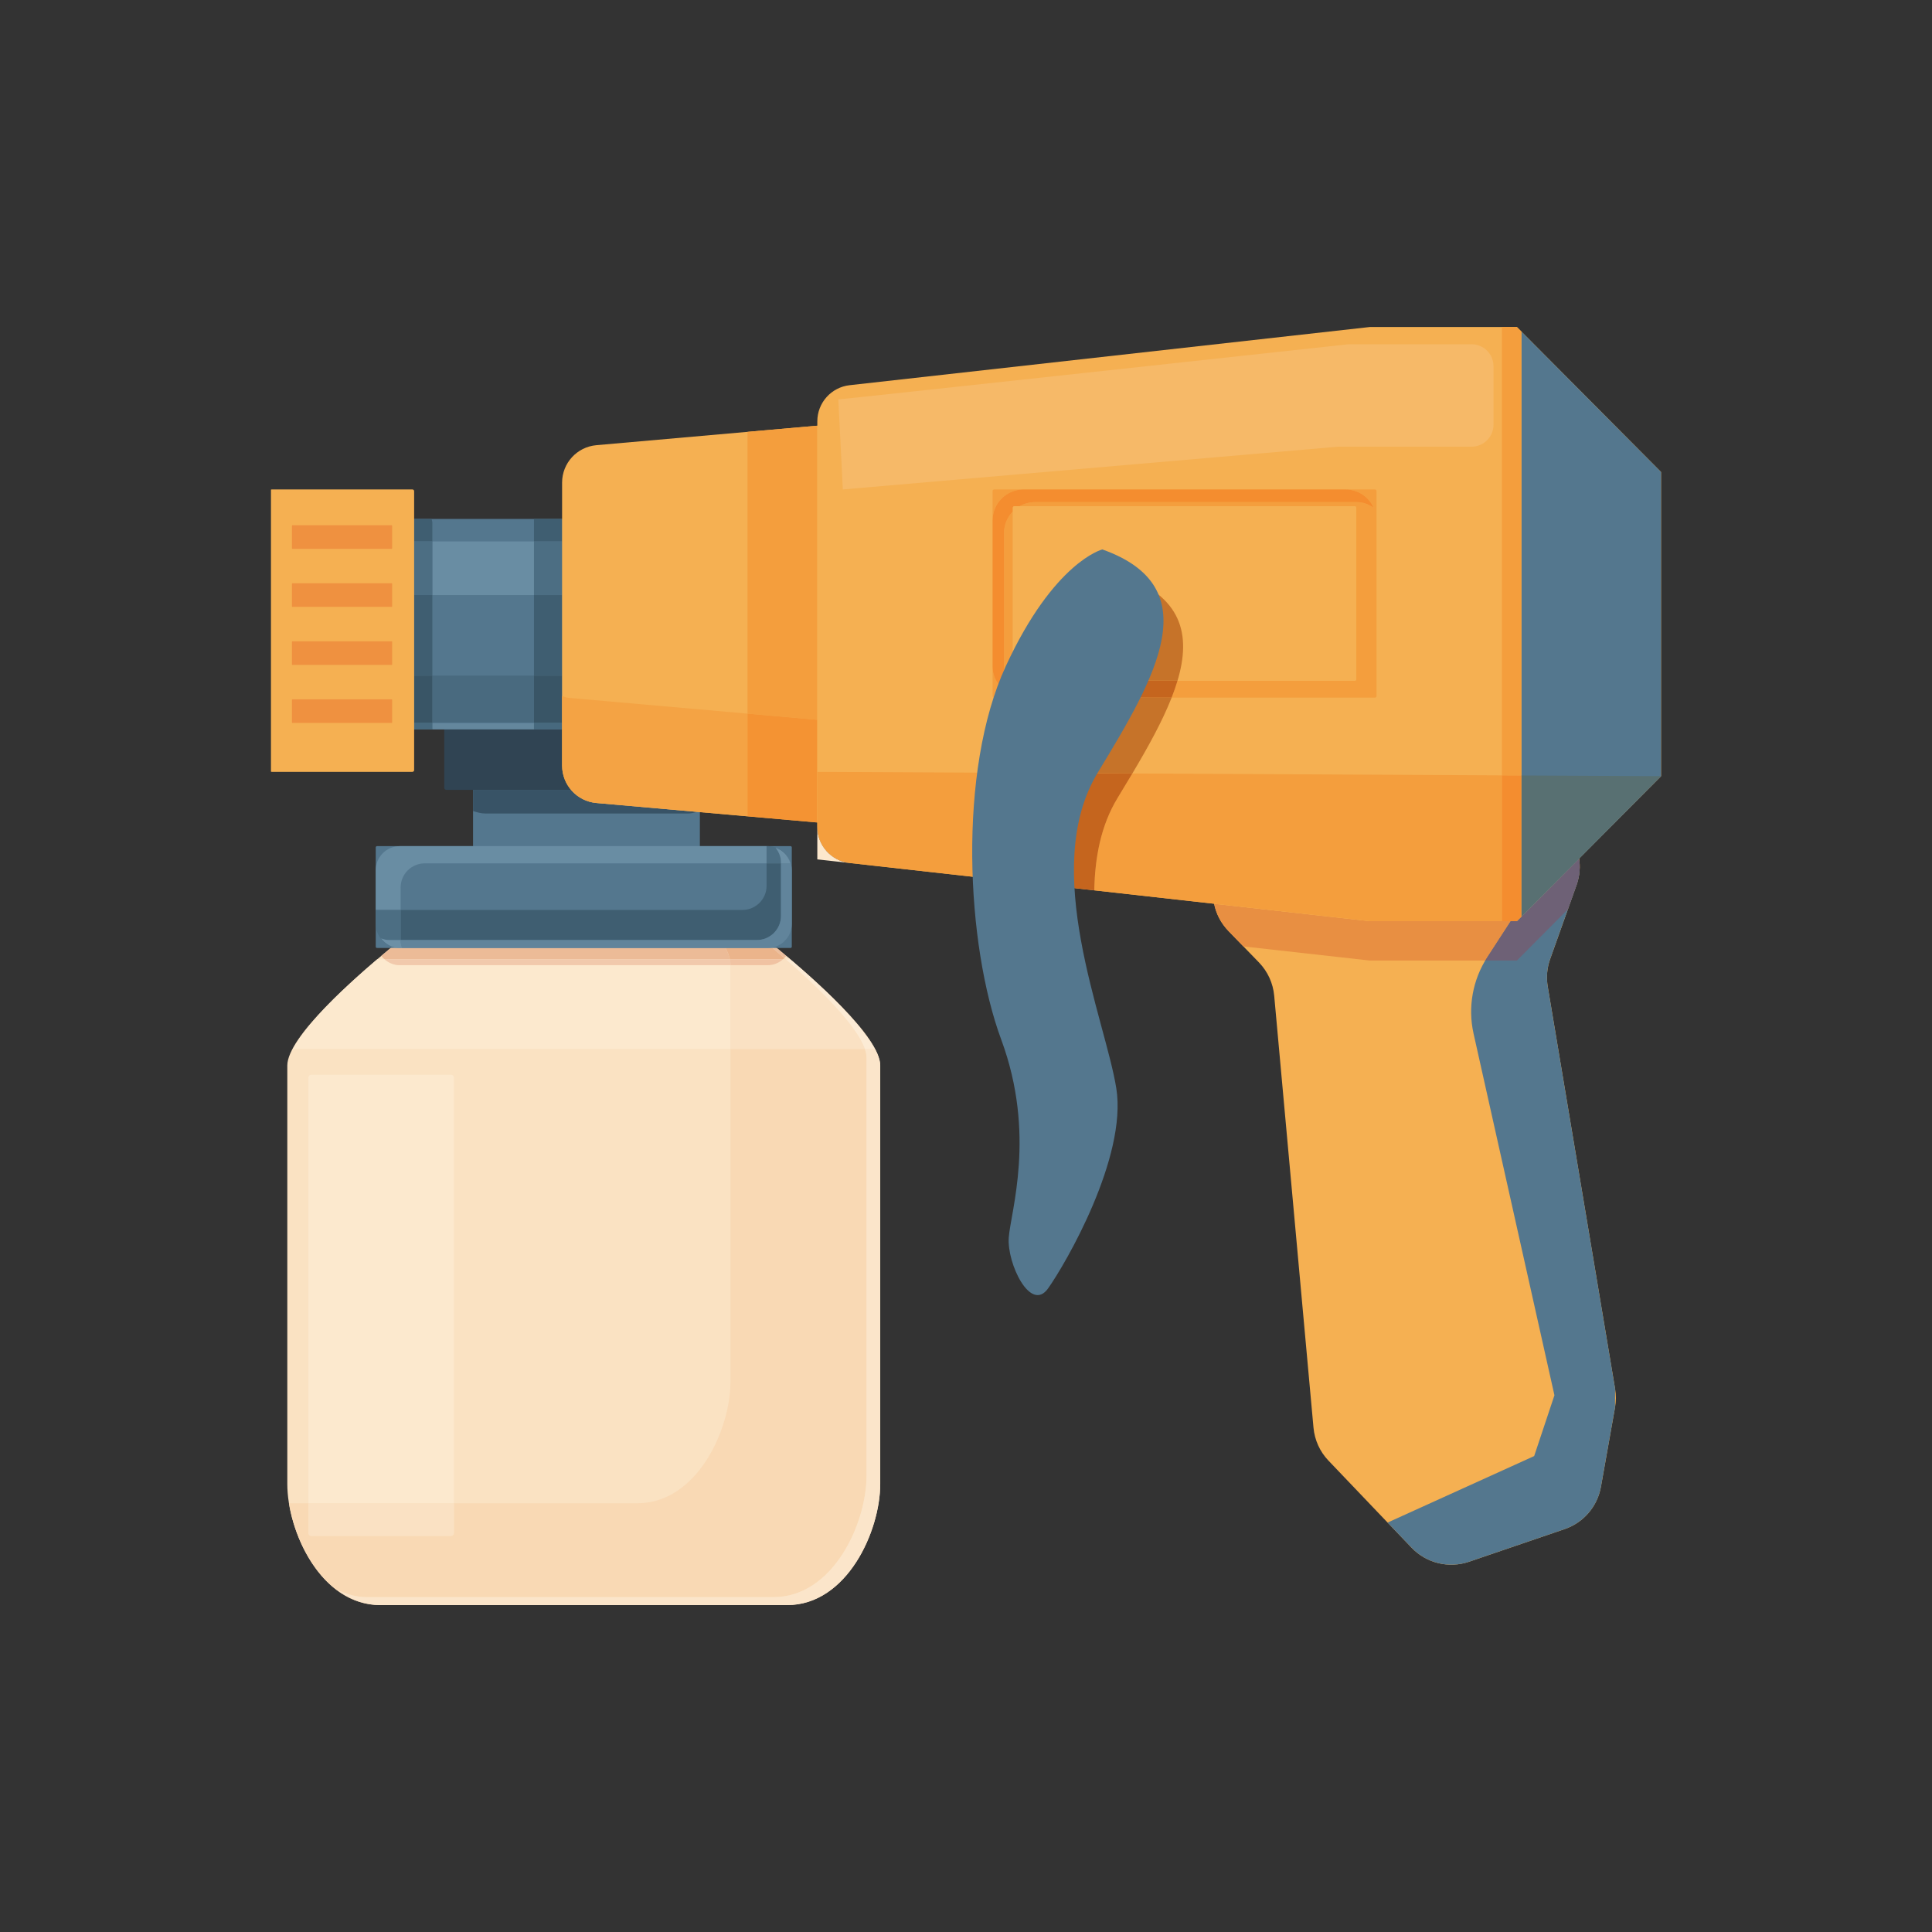
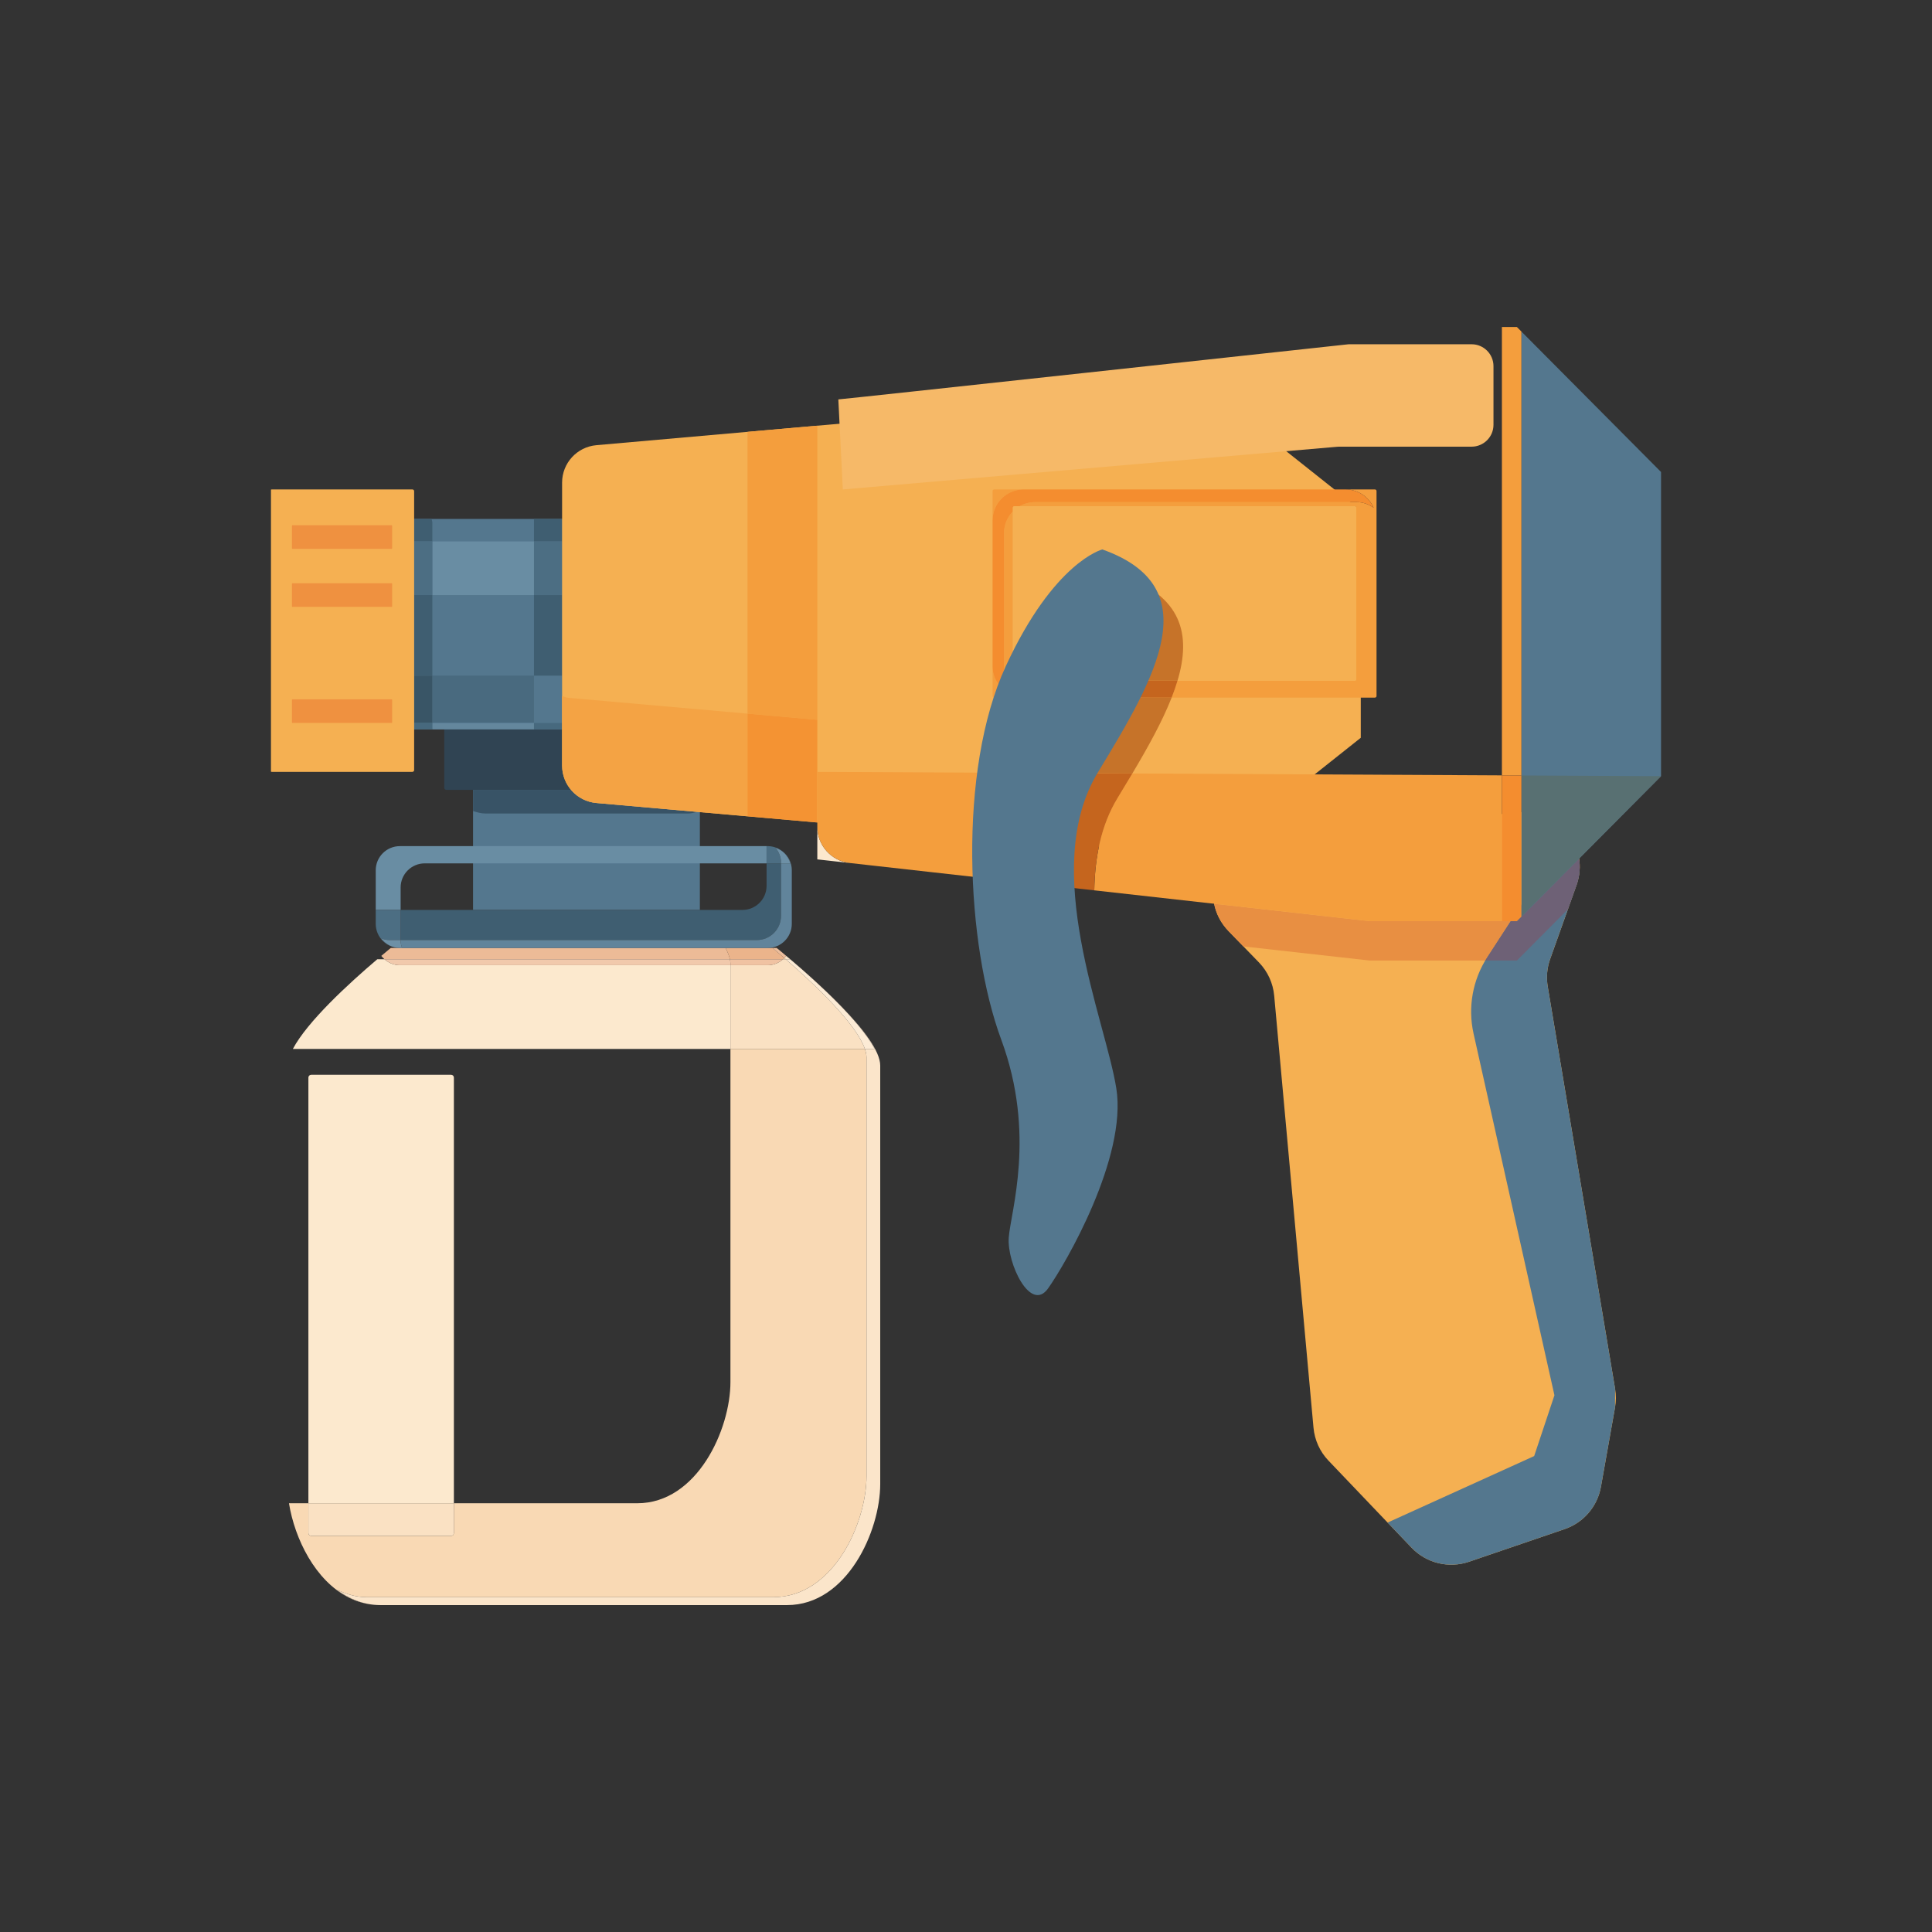
<svg xmlns="http://www.w3.org/2000/svg" width="500" zoomAndPan="magnify" viewBox="0 0 375 375" height="500" preserveAspectRatio="xMidYMid meet" version="1.0">
  <rect x="0" y="0" width="375" height="375" fill="#333333" stroke="none" />
  <defs>
    <clipPath id="7aebb2dccc">
-       <path d="M 158 63.387 L 322.406 63.387 L 322.406 179 L 158 179 Z M 158 63.387 " clip-rule="nonzero" />
-     </clipPath>
+       </clipPath>
    <clipPath id="6412f17377">
      <path d="M 295 64 L 322.406 64 L 322.406 178 L 295 178 Z M 295 64 " clip-rule="nonzero" />
    </clipPath>
    <clipPath id="03e64780dd">
      <path d="M 295 150 L 322.406 150 L 322.406 178 L 295 178 Z M 295 150 " clip-rule="nonzero" />
    </clipPath>
    <clipPath id="07c5fdd080">
      <path d="M 294 63.387 L 296 63.387 L 296 65 L 294 65 Z M 294 63.387 " clip-rule="nonzero" />
    </clipPath>
    <clipPath id="248ad4e126">
      <path d="M 291 63.387 L 296 63.387 L 296 151 L 291 151 Z M 291 63.387 " clip-rule="nonzero" />
    </clipPath>
    <clipPath id="ea4f01bbe3">
      <path d="M 52.594 95 L 81 95 L 81 150 L 52.594 150 Z M 52.594 95 " clip-rule="nonzero" />
    </clipPath>
    <clipPath id="4afd3ba3b7">
      <path d="M 55.406 181.004 L 171 181.004 L 171 311.547 L 55.406 311.547 Z M 55.406 181.004 " clip-rule="nonzero" />
    </clipPath>
    <clipPath id="2800be8c5d">
      <path d="M 67.406 310 L 74 310 L 74 311.547 L 67.406 311.547 Z M 67.406 310 " clip-rule="nonzero" />
    </clipPath>
    <clipPath id="ac26e6d231">
      <path d="M 56.008 185.801 L 168.207 185.801 L 168.207 311.547 L 56.008 311.547 Z M 56.008 185.801 " clip-rule="nonzero" />
    </clipPath>
    <clipPath id="fde3f8c07b">
      <path d="M 65.008 184.004 L 171 184.004 L 171 311.547 L 65.008 311.547 Z M 65.008 184.004 " clip-rule="nonzero" />
    </clipPath>
  </defs>
  <path fill="#54778e" d="M 135.844 176.617 L 91.82 176.617 L 91.82 135.738 L 135.844 135.738 Z M 135.844 176.617 " fill-opacity="1" fill-rule="nonzero" />
  <path fill="#385366" d="M 94.203 157.902 L 133.465 157.902 C 134.113 157.902 134.723 157.762 135.316 157.586 L 115.754 155.859 C 113.777 155.684 112.039 154.73 110.84 153.316 L 91.82 153.316 L 91.82 157.422 C 92.586 157.668 93.359 157.902 94.203 157.902 " fill-opacity="1" fill-rule="nonzero" />
  <path fill="#304453" d="M 86.645 153.316 L 141.02 153.316 C 141.254 153.316 141.441 153.129 141.441 152.898 L 141.441 136.16 C 141.441 135.926 141.254 135.738 141.02 135.738 L 86.645 135.738 C 86.418 135.738 86.227 135.926 86.227 136.16 L 86.227 152.898 C 86.227 153.129 86.418 153.316 86.645 153.316 " fill-opacity="1" fill-rule="nonzero" />
  <path fill="#54778e" d="M 168.965 141.551 L 57.652 141.551 L 57.652 100.723 L 168.965 100.723 Z M 168.965 141.551 " fill-opacity="1" fill-rule="nonzero" />
  <path fill="#496a7f" d="M 103.645 140.324 L 83.918 140.324 L 83.918 131.141 L 103.645 131.141 Z M 103.645 140.324 " fill-opacity="1" fill-rule="nonzero" />
  <path fill="#64879d" d="M 103.645 141.551 L 83.918 141.551 L 83.918 140.328 L 103.645 140.328 Z M 103.645 141.551 " fill-opacity="1" fill-rule="nonzero" />
  <path fill="#698da3" d="M 103.645 115.504 L 83.918 115.504 L 83.918 105.094 L 103.645 105.094 Z M 103.645 115.504 " fill-opacity="1" fill-rule="nonzero" />
  <path fill="#3f5e71" d="M 109.102 131.141 L 103.645 131.141 L 103.645 115.504 L 109.102 115.504 Z M 109.102 131.141 " fill-opacity="1" fill-rule="nonzero" />
-   <path fill="#395566" d="M 103.645 140.324 L 109.102 140.324 L 109.102 131.141 L 103.645 131.141 L 103.645 140.324 " fill-opacity="1" fill-rule="nonzero" />
  <path fill="#47697e" d="M 109.102 141.551 L 103.645 141.551 L 103.645 140.328 L 109.102 140.328 Z M 109.102 141.551 " fill-opacity="1" fill-rule="nonzero" />
  <path fill="#cfcfca" d="M 109.102 100.723 L 103.645 100.723 L 103.645 100.719 L 109.102 100.719 Z M 109.102 100.723 " fill-opacity="1" fill-rule="nonzero" />
  <path fill="#3f5e71" d="M 109.102 105.094 L 103.645 105.094 L 103.645 100.723 L 109.102 100.723 Z M 109.102 105.094 " fill-opacity="1" fill-rule="nonzero" />
  <path fill="#4c6e83" d="M 109.102 115.504 L 103.645 115.504 L 103.645 105.094 L 109.102 105.094 Z M 109.102 115.504 " fill-opacity="1" fill-rule="nonzero" />
  <path fill="#f5b052" d="M 305.996 171.82 L 300.883 186.156 C 300.273 187.863 300.113 189.699 300.414 191.488 L 313.492 269.57 C 313.695 270.77 313.688 271.992 313.477 273.188 L 310.742 288.586 C 310.062 292.402 307.367 295.551 303.695 296.801 L 285.137 303.137 C 281.207 304.477 276.852 303.414 273.988 300.41 L 257.848 283.5 C 256.188 281.762 255.168 279.512 254.949 277.117 L 247.32 193.258 C 247.098 190.836 246.055 188.562 244.363 186.812 L 238.484 180.754 C 232.293 174.371 236.195 163.66 245.047 162.758 L 294.875 157.656 C 302.664 156.859 308.621 164.445 305.996 171.82 " fill-opacity="1" fill-rule="nonzero" />
  <path fill="#54778e" d="M 297.781 282.621 L 301.715 270.824 L 286.016 200.613 C 284.875 195.512 285.84 190.16 288.695 185.77 L 295.305 175.594 L 303.75 161.082 C 306.277 163.836 307.414 167.836 305.996 171.816 L 300.883 186.152 C 300.273 187.859 300.113 189.695 300.414 191.488 L 313.492 269.566 C 313.488 270.785 313.48 271.973 313.477 273.188 L 310.742 288.586 C 310.062 292.402 307.367 295.551 303.695 296.801 L 285.137 303.137 C 281.207 304.477 276.852 303.414 273.988 300.406 L 269.332 295.531 L 297.781 282.621 " fill-opacity="1" fill-rule="nonzero" />
  <path fill="#f5b052" d="M 210.613 78.035 L 237.645 78.035 L 264.125 99.066 L 264.125 143.203 L 237.645 164.234 L 210.613 164.234 L 115.754 155.859 C 111.988 155.527 109.102 152.375 109.102 148.594 L 109.102 93.676 C 109.102 89.898 111.988 86.746 115.754 86.41 L 210.613 78.035 " fill-opacity="1" fill-rule="nonzero" />
  <path fill="#f4a344" d="M 158.641 159.645 L 145.09 158.449 L 145.09 138.516 L 110.297 135.445 C 109.871 135.406 109.504 135.211 109.102 135.105 L 109.102 148.594 C 109.102 148.633 109.102 148.668 109.105 148.707 C 109.156 152.438 112.027 155.531 115.754 155.859 L 158.641 159.645 " fill-opacity="1" fill-rule="nonzero" />
  <path fill="#f49e3d" d="M 158.641 139.715 L 158.641 82.625 L 145.09 83.82 L 145.09 138.516 L 158.641 139.715 " fill-opacity="1" fill-rule="nonzero" />
  <path fill="#f49333" d="M 158.641 159.645 L 158.641 139.715 L 145.09 138.516 L 145.09 158.449 L 158.641 159.645 " fill-opacity="1" fill-rule="nonzero" />
  <path fill="#f0d2d2" d="M 241.34 183.699 L 238.484 180.754 C 236.949 179.168 236.035 177.316 235.66 175.418 C 236.035 177.316 236.949 179.168 238.484 180.754 L 241.34 183.699 " fill-opacity="1" fill-rule="nonzero" />
  <path fill="#e88f42" d="M 265.875 186.441 L 288.273 186.441 C 288.41 186.219 288.547 185.992 288.695 185.77 L 293.223 178.797 L 265.875 178.797 L 235.66 175.418 C 236.035 177.316 236.949 179.168 238.484 180.754 L 241.34 183.699 L 265.875 186.441 M 304.332 176.484 L 305.996 171.816 C 305.996 171.809 306 171.801 306.004 171.797 C 306 171.801 305.996 171.809 305.996 171.816 L 304.332 176.484 M 306.008 171.785 C 306.008 171.781 306.008 171.777 306.008 171.773 C 306.008 171.777 306.008 171.781 306.008 171.785 M 306.016 171.762 C 306.016 171.758 306.016 171.754 306.02 171.75 C 306.016 171.754 306.016 171.758 306.016 171.762 M 306.02 171.742 C 306.023 171.738 306.027 171.73 306.027 171.727 C 306.027 171.73 306.023 171.738 306.02 171.742 M 306.031 171.719 C 306.031 171.715 306.031 171.707 306.035 171.703 C 306.031 171.707 306.031 171.715 306.031 171.719 M 306.039 171.699 C 306.625 169.988 306.754 168.273 306.508 166.652 L 306.488 166.672 C 306.742 168.281 306.625 169.992 306.039 171.699 " fill-opacity="1" fill-rule="nonzero" />
  <path fill="#6e6176" d="M 288.273 186.441 L 294.43 186.441 L 304.332 176.484 L 305.996 171.816 C 305.996 171.809 306 171.801 306.004 171.797 C 306.004 171.789 306.004 171.789 306.008 171.785 C 306.008 171.781 306.008 171.777 306.008 171.773 C 306.012 171.77 306.016 171.766 306.016 171.762 C 306.016 171.758 306.016 171.754 306.02 171.75 C 306.02 171.75 306.02 171.742 306.02 171.742 C 306.023 171.738 306.027 171.73 306.027 171.727 C 306.027 171.727 306.027 171.723 306.031 171.719 C 306.031 171.715 306.031 171.707 306.035 171.703 C 306.035 171.703 306.035 171.699 306.039 171.699 C 306.625 169.992 306.742 168.281 306.488 166.672 L 295.305 177.918 L 294.43 178.797 L 293.223 178.797 L 288.695 185.77 C 288.547 185.992 288.41 186.219 288.273 186.441 " fill-opacity="1" fill-rule="nonzero" />
  <g clip-path="url(#7aebb2dccc)">
    <path fill="#f5b052" d="M 265.875 63.473 L 294.43 63.473 L 322.406 91.613 L 322.406 150.656 L 294.43 178.797 L 265.875 178.797 L 164.918 167.508 C 161.344 167.105 158.641 164.086 158.641 160.492 L 158.641 81.781 C 158.641 78.188 161.344 75.164 164.918 74.766 L 265.875 63.473 " fill-opacity="1" fill-rule="nonzero" />
  </g>
  <g clip-path="url(#6412f17377)">
    <path fill="#54778e" d="M 295.305 64.352 L 322.406 91.613 L 322.406 150.656 L 295.305 177.918 L 295.305 64.352 " fill-opacity="1" fill-rule="nonzero" />
  </g>
  <path fill="#fce8cd" d="M 164.828 167.496 C 161.301 167.055 158.641 164.055 158.641 160.492 L 158.641 159.648 L 158.641 166.805 L 164.828 167.496 " fill-opacity="1" fill-rule="nonzero" />
  <path fill="#f49e3d" d="M 265.875 178.797 L 291.52 178.797 L 291.52 150.5 L 219.789 150.129 C 218.855 151.703 217.891 153.289 216.918 154.891 C 213.68 160.211 212.527 166.406 212.398 172.816 L 205.805 172.078 L 265.875 178.797 M 192.543 170.598 C 192.523 163.605 193.062 156.566 194.277 149.996 L 158.641 149.816 L 158.641 160.492 C 158.641 164.055 161.301 167.055 164.828 167.496 L 192.543 170.598 " fill-opacity="1" fill-rule="nonzero" />
  <g clip-path="url(#03e64780dd)">
    <path fill="#587072" d="M 295.305 177.918 L 322.406 150.656 L 295.305 150.52 L 295.305 177.918 " fill-opacity="1" fill-rule="nonzero" />
  </g>
  <g clip-path="url(#07c5fdd080)">
    <path fill="#fce8cd" d="M 295.305 64.352 L 294.43 63.473 L 295.305 64.355 " fill-opacity="1" fill-rule="nonzero" />
  </g>
  <g clip-path="url(#248ad4e126)">
    <path fill="#f49e3d" d="M 295.305 150.52 L 295.305 64.352 L 294.43 63.473 L 291.52 63.473 L 291.52 150.5 L 295.305 150.52 " fill-opacity="1" fill-rule="nonzero" />
  </g>
  <path fill="#775249" d="M 293.223 178.797 L 294.43 178.797 L 295.305 177.918 L 294.43 178.797 L 293.223 178.797 " fill-opacity="1" fill-rule="nonzero" />
  <path fill="#f48d2f" d="M 291.52 178.797 L 294.43 178.797 L 295.305 177.918 L 295.305 150.52 L 291.52 150.5 L 291.52 178.797 " fill-opacity="1" fill-rule="nonzero" />
  <path fill="#f49e3d" d="M 192.977 135.406 L 198.535 135.406 C 198.699 135.035 198.863 134.664 199.027 134.301 C 199.375 133.555 199.719 132.832 200.066 132.129 L 196.867 132.129 C 196.719 132.129 196.594 132.008 196.594 131.855 L 196.594 99.27 C 195.535 100.355 194.883 101.836 194.883 103.473 L 194.883 131.863 C 194.883 132.754 195.098 133.578 195.441 134.336 C 193.805 133.262 192.66 131.5 192.66 129.398 L 192.66 135.09 C 192.66 135.266 192.801 135.406 192.977 135.406 M 227.414 135.406 L 266.867 135.406 C 267.043 135.406 267.184 135.266 267.184 135.09 L 267.184 95.316 C 267.184 95.141 267.043 95 266.867 95 L 192.977 95 C 192.801 95 192.66 95.141 192.66 95.316 L 192.66 101.004 C 192.66 97.688 195.352 95 198.672 95 L 261.176 95 C 263.609 95 265.68 96.457 266.625 98.535 C 265.68 97.914 264.613 97.465 263.398 97.465 L 200.891 97.465 C 199.793 97.465 198.766 97.762 197.879 98.273 L 262.977 98.273 C 263.129 98.273 263.254 98.398 263.254 98.547 L 263.254 131.855 C 263.254 132.008 263.129 132.129 262.977 132.129 L 228.555 132.129 C 228.234 133.199 227.852 134.293 227.414 135.406 " fill-opacity="1" fill-rule="nonzero" />
  <path fill="#f48d2f" d="M 195.441 134.336 C 195.098 133.578 194.883 132.754 194.883 131.863 L 194.883 103.473 C 194.883 101.836 195.535 100.355 196.594 99.27 L 196.594 98.547 C 196.594 98.398 196.719 98.273 196.867 98.273 L 197.879 98.273 C 198.766 97.762 199.793 97.465 200.891 97.465 L 263.398 97.465 C 264.613 97.465 265.68 97.914 266.625 98.535 C 265.68 96.457 263.609 95 261.176 95 L 198.672 95 C 195.352 95 192.66 97.688 192.66 101.004 L 192.66 129.398 C 192.66 131.5 193.805 133.262 195.441 134.336 " fill-opacity="1" fill-rule="nonzero" />
  <path fill="#f5b052" d="M 196.867 132.129 L 262.977 132.129 C 263.129 132.129 263.254 132.008 263.254 131.855 L 263.254 98.547 C 263.254 98.398 263.129 98.273 262.977 98.273 L 196.867 98.273 C 196.719 98.273 196.594 98.398 196.594 98.547 L 196.594 131.855 C 196.594 132.008 196.719 132.129 196.867 132.129 " fill-opacity="1" fill-rule="nonzero" />
  <path fill="#f6b968" d="M 163.594 95 L 259.574 86.715 C 259.695 86.703 259.816 86.699 259.938 86.699 L 285.637 86.699 C 287.98 86.699 289.883 84.797 289.883 82.457 L 289.883 71.066 C 289.883 68.723 287.98 66.82 285.637 66.82 L 261.953 66.82 C 261.898 66.82 261.863 66.82 261.828 66.82 C 261.766 66.82 261.715 66.824 261.617 66.836 C 257.988 67.227 163.363 77.523 162.719 77.523 L 163.594 95 " fill-opacity="1" fill-rule="nonzero" />
  <path fill="#cfcfca" d="M 80.383 100.723 L 83.773 100.723 C 83.773 100.723 83.773 100.723 83.773 100.719 L 80.383 100.719 L 80.383 100.723 " fill-opacity="1" fill-rule="nonzero" />
  <path fill="#3f5e71" d="M 80.383 131.141 L 83.918 131.141 L 83.918 115.504 L 80.383 115.504 L 80.383 131.141 M 80.383 105.094 L 83.918 105.094 L 83.918 101.438 C 83.918 101.184 83.805 100.969 83.773 100.723 L 80.383 100.723 L 80.383 105.094 " fill-opacity="1" fill-rule="nonzero" />
  <path fill="#395566" d="M 83.918 140.324 L 80.383 140.324 L 80.383 131.141 L 83.918 131.141 Z M 83.918 140.324 " fill-opacity="1" fill-rule="nonzero" />
  <path fill="#47697e" d="M 83.918 141.551 L 80.383 141.551 L 80.383 140.328 L 83.918 140.328 Z M 83.918 141.551 " fill-opacity="1" fill-rule="nonzero" />
  <path fill="#4c6e83" d="M 83.918 115.504 L 80.383 115.504 L 80.383 105.094 L 83.918 105.094 Z M 83.918 115.504 " fill-opacity="1" fill-rule="nonzero" />
  <g clip-path="url(#ea4f01bbe3)">
    <path fill="#f5b052" d="M 52.746 149.816 L 80.043 149.816 C 80.23 149.816 80.383 149.664 80.383 149.477 L 80.383 95.336 C 80.383 95.148 80.23 95 80.043 95 L 52.746 95 C 52.559 95 52.406 95.148 52.406 95.336 L 52.406 149.477 C 52.406 149.664 52.559 149.816 52.746 149.816 " fill-opacity="1" fill-rule="nonzero" />
  </g>
  <path fill="#ef9140" d="M 56.77 106.531 L 76.02 106.531 C 76.074 106.531 76.117 106.484 76.117 106.434 L 76.117 102.043 C 76.117 101.988 76.074 101.945 76.02 101.945 L 56.77 101.945 C 56.711 101.945 56.668 101.988 56.668 102.043 L 56.668 106.434 C 56.668 106.484 56.711 106.531 56.77 106.531 " fill-opacity="1" fill-rule="nonzero" />
  <path fill="#ef9140" d="M 56.77 117.793 L 76.02 117.793 C 76.074 117.793 76.117 117.754 76.117 117.695 L 76.117 113.309 C 76.117 113.254 76.074 113.207 76.02 113.207 L 56.77 113.207 C 56.711 113.207 56.668 113.254 56.668 113.309 L 56.668 117.695 C 56.668 117.754 56.711 117.793 56.77 117.793 " fill-opacity="1" fill-rule="nonzero" />
-   <path fill="#ef9140" d="M 56.77 129.062 L 76.02 129.062 C 76.074 129.062 76.117 129.016 76.117 128.965 L 76.117 124.574 C 76.117 124.52 76.074 124.477 76.02 124.477 L 56.77 124.477 C 56.711 124.477 56.668 124.52 56.668 124.574 L 56.668 128.965 C 56.668 129.016 56.711 129.062 56.77 129.062 " fill-opacity="1" fill-rule="nonzero" />
  <path fill="#ef9140" d="M 56.77 140.324 L 76.02 140.324 C 76.074 140.324 76.117 140.285 76.117 140.227 L 76.117 135.836 C 76.117 135.785 76.074 135.738 76.02 135.738 L 56.77 135.738 C 56.711 135.738 56.668 135.785 56.668 135.836 L 56.668 140.227 C 56.668 140.285 56.711 140.324 56.77 140.324 " fill-opacity="1" fill-rule="nonzero" />
  <g clip-path="url(#4afd3ba3b7)">
-     <path fill="#fae2c2" d="M 75.473 184.309 C 77.848 182.352 80.785 181.32 83.867 181.32 L 142.75 181.32 C 145.832 181.32 148.77 182.352 151.145 184.309 C 157.754 189.762 170.852 201.266 170.852 206.82 C 170.852 214.246 170.852 278.867 170.852 288.027 C 170.852 297.188 164.41 311.547 152.77 311.547 C 148.613 311.547 140.137 311.547 130.965 311.547 C 114.445 311.547 95.648 311.547 95.648 311.547 C 86.48 311.547 78.004 311.547 73.848 311.547 C 62.207 311.547 55.766 297.188 55.766 288.027 C 55.766 278.867 55.766 214.246 55.766 206.82 C 55.766 201.266 68.863 189.762 75.473 184.309 " fill-opacity="1" fill-rule="nonzero" />
-   </g>
+     </g>
  <g clip-path="url(#2800be8c5d)">
    <path fill="#fef7ee" d="M 73.824 311.547 C 73.82 311.547 73.82 311.547 73.82 311.547 C 73.82 311.547 73.82 311.547 73.824 311.547 M 73.793 311.547 C 73.789 311.547 73.789 311.547 73.789 311.547 C 73.789 311.547 73.789 311.547 73.793 311.547 M 73.762 311.547 C 73.762 311.547 73.762 311.547 73.758 311.547 C 73.762 311.547 73.762 311.547 73.762 311.547 M 73.73 311.547 L 73.73 311.547 M 73.703 311.547 C 73.703 311.547 73.703 311.547 73.699 311.547 C 73.703 311.547 73.703 311.547 73.703 311.547 M 73.672 311.547 C 73.672 311.543 73.672 311.543 73.668 311.543 C 73.672 311.543 73.672 311.543 73.672 311.547 M 73.645 311.543 C 73.645 311.543 73.641 311.543 73.637 311.543 C 73.641 311.543 73.645 311.543 73.645 311.543 M 73.613 311.543 L 73.613 311.543 M 73.586 311.543 C 73.586 311.543 73.586 311.543 73.578 311.543 C 73.582 311.543 73.586 311.543 73.586 311.543 M 73.555 311.543 C 73.555 311.543 73.551 311.543 73.551 311.543 C 73.551 311.543 73.555 311.543 73.555 311.543 M 73.527 311.543 C 73.523 311.543 73.52 311.543 73.52 311.543 C 73.52 311.543 73.523 311.543 73.527 311.543 M 73.5 311.543 C 73.496 311.543 73.496 311.543 73.492 311.543 C 73.496 311.543 73.496 311.543 73.5 311.543 M 73.469 311.543 C 73.469 311.543 73.465 311.543 73.461 311.543 C 73.465 311.543 73.469 311.543 73.469 311.543 M 73.438 311.539 C 73.438 311.539 73.434 311.539 73.43 311.539 C 73.434 311.539 73.438 311.539 73.438 311.539 M 73.41 311.539 C 73.406 311.539 73.402 311.539 73.398 311.539 C 73.402 311.539 73.406 311.539 73.41 311.539 M 73.387 311.539 C 73.379 311.539 73.375 311.539 73.371 311.539 C 73.375 311.539 73.379 311.539 73.387 311.539 M 73.355 311.535 C 73.352 311.535 73.344 311.535 73.344 311.535 C 73.348 311.535 73.352 311.535 73.355 311.535 M 73.324 311.535 C 73.32 311.535 73.316 311.535 73.312 311.535 C 73.316 311.535 73.32 311.535 73.324 311.535 M 73.297 311.535 C 73.293 311.535 73.285 311.535 73.281 311.535 C 73.285 311.535 73.293 311.535 73.297 311.535 M 73.27 311.535 C 73.262 311.535 73.254 311.535 73.25 311.535 C 73.258 311.535 73.262 311.535 73.27 311.535 M 73.238 311.531 C 73.234 311.531 73.227 311.531 73.223 311.531 C 73.227 311.531 73.234 311.531 73.238 311.531 M 73.215 311.531 C 73.207 311.531 73.199 311.531 73.191 311.531 C 73.199 311.531 73.207 311.531 73.215 311.531 M 73.188 311.531 C 73.176 311.531 73.168 311.531 73.16 311.531 C 73.168 311.531 73.176 311.531 73.188 311.531 M 73.156 311.531 C 71.203 311.43 69.402 310.93 67.762 310.113 C 69.402 310.93 71.199 311.43 73.156 311.531 M 67.754 310.109 C 67.75 310.109 67.742 310.102 67.738 310.102 C 67.742 310.102 67.75 310.109 67.754 310.109 M 67.723 310.094 C 67.723 310.094 67.719 310.09 67.719 310.09 C 67.719 310.09 67.723 310.094 67.723 310.094 M 67.695 310.082 C 67.695 310.078 67.695 310.078 67.695 310.078 C 67.695 310.078 67.695 310.078 67.695 310.082 " fill-opacity="1" fill-rule="nonzero" />
  </g>
  <g clip-path="url(#ac26e6d231)">
    <path fill="#f9d9b4" d="M 73.824 311.547 C 73.82 311.547 73.82 311.547 73.812 311.547 C 73.816 311.547 73.816 311.547 73.82 311.547 C 73.82 311.547 73.82 311.547 73.824 311.547 M 73.805 311.547 C 70.59 311.535 67.82 310.363 65.43 308.574 C 67.191 309.406 69.074 310.008 71.191 310.008 C 75.348 310.008 83.824 310.008 92.992 310.008 C 92.992 310.008 111.789 310.008 128.309 310.008 C 137.477 310.008 145.953 310.008 150.109 310.008 C 161.75 310.008 168.191 295.648 168.191 286.488 C 168.191 277.328 168.191 212.707 168.191 205.281 C 168.191 204.77 168.082 204.207 167.875 203.602 L 141.777 203.602 C 141.777 225.598 141.777 261.598 141.777 268.262 C 141.777 277.422 135.336 291.781 123.691 291.781 C 119.539 291.781 111.059 291.781 101.891 291.781 C 97.32 291.781 92.574 291.781 88.098 291.781 L 88.098 297.574 C 88.098 297.875 87.859 298.117 87.559 298.117 L 60.402 298.117 C 60.102 298.117 59.859 297.875 59.859 297.574 L 59.859 291.781 C 58.566 291.781 57.312 291.781 56.09 291.781 C 57.203 298.684 61.191 306.816 67.695 310.078 C 67.695 310.078 67.695 310.078 67.695 310.082 C 67.703 310.086 67.711 310.09 67.719 310.09 C 67.719 310.09 67.723 310.094 67.723 310.094 C 67.727 310.098 67.73 310.102 67.738 310.102 C 67.742 310.102 67.75 310.109 67.754 310.109 C 67.754 310.109 67.758 310.113 67.762 310.113 C 69.402 310.93 71.203 311.43 73.156 311.531 C 73.156 311.531 73.156 311.531 73.16 311.531 C 73.168 311.531 73.176 311.531 73.188 311.531 C 73.188 311.531 73.191 311.531 73.191 311.531 C 73.199 311.531 73.207 311.531 73.215 311.531 C 73.219 311.531 73.223 311.531 73.223 311.531 C 73.227 311.531 73.234 311.531 73.238 311.531 C 73.242 311.531 73.246 311.535 73.25 311.535 C 73.254 311.535 73.262 311.535 73.27 311.535 C 73.273 311.535 73.277 311.535 73.281 311.535 C 73.285 311.535 73.293 311.535 73.297 311.535 C 73.301 311.535 73.309 311.535 73.312 311.535 C 73.316 311.535 73.32 311.535 73.324 311.535 C 73.328 311.535 73.336 311.535 73.344 311.535 C 73.344 311.535 73.352 311.535 73.355 311.535 C 73.359 311.535 73.367 311.535 73.371 311.539 C 73.375 311.539 73.379 311.539 73.387 311.539 C 73.391 311.539 73.395 311.539 73.398 311.539 C 73.402 311.539 73.406 311.539 73.41 311.539 C 73.418 311.539 73.422 311.539 73.43 311.539 C 73.434 311.539 73.438 311.539 73.438 311.539 C 73.445 311.543 73.453 311.543 73.461 311.543 C 73.465 311.543 73.469 311.543 73.469 311.543 C 73.477 311.543 73.484 311.543 73.492 311.543 C 73.496 311.543 73.496 311.543 73.5 311.543 C 73.504 311.543 73.516 311.543 73.52 311.543 C 73.52 311.543 73.523 311.543 73.527 311.543 C 73.535 311.543 73.543 311.543 73.551 311.543 C 73.551 311.543 73.555 311.543 73.555 311.543 C 73.566 311.543 73.574 311.543 73.578 311.543 C 73.586 311.543 73.586 311.543 73.586 311.543 C 73.594 311.543 73.602 311.543 73.613 311.543 C 73.625 311.543 73.633 311.543 73.637 311.543 C 73.641 311.543 73.645 311.543 73.645 311.543 C 73.652 311.543 73.66 311.543 73.668 311.543 C 73.672 311.543 73.672 311.543 73.672 311.547 C 73.684 311.547 73.691 311.547 73.699 311.547 C 73.703 311.547 73.703 311.547 73.703 311.547 C 73.715 311.547 73.719 311.547 73.73 311.547 C 73.742 311.547 73.75 311.547 73.758 311.547 C 73.762 311.547 73.762 311.547 73.762 311.547 C 73.773 311.547 73.777 311.547 73.789 311.547 C 73.789 311.547 73.789 311.547 73.793 311.547 C 73.797 311.547 73.801 311.547 73.805 311.547 M 151.988 186.188 L 152.52 186.188 C 152.43 186.105 152.336 186.027 152.242 185.949 C 152.16 186.031 152.078 186.113 151.988 186.188 " fill-opacity="1" fill-rule="nonzero" />
  </g>
  <g clip-path="url(#fde3f8c07b)">
    <path fill="#fbe5ca" d="M 73.848 311.547 C 78.004 311.547 86.48 311.547 95.648 311.547 C 95.648 311.547 114.445 311.547 130.965 311.547 C 140.137 311.547 148.613 311.547 152.77 311.547 C 164.41 311.547 170.852 297.188 170.852 288.027 C 170.852 278.867 170.852 214.246 170.852 206.82 C 170.852 201.266 157.754 189.762 151.145 184.309 C 151.586 184.672 152.117 185.121 152.609 185.539 C 152.492 185.68 152.371 185.82 152.242 185.949 C 152.336 186.027 152.43 186.105 152.52 186.188 L 153.383 186.188 C 159.047 190.996 166.996 198.332 169.773 203.602 L 167.875 203.602 C 168.082 204.207 168.191 204.77 168.191 205.281 C 168.191 212.707 168.191 277.328 168.191 286.488 C 168.191 295.648 161.75 310.008 150.109 310.008 C 145.953 310.008 137.477 310.008 128.309 310.008 C 111.789 310.008 92.992 310.008 92.992 310.008 C 83.824 310.008 75.348 310.008 71.191 310.008 C 69.074 310.008 67.191 309.406 65.43 308.574 C 67.82 310.363 70.59 311.535 73.805 311.547 C 73.809 311.547 73.812 311.547 73.812 311.547 C 73.82 311.547 73.82 311.547 73.824 311.547 C 73.832 311.547 73.844 311.547 73.848 311.547 " fill-opacity="1" fill-rule="nonzero" />
  </g>
  <path fill="#f1d3c9" d="M 75.473 184.309 C 75.598 184.203 75.73 184.102 75.859 184 C 75.73 184.102 75.598 184.203 75.473 184.309 " fill-opacity="1" fill-rule="nonzero" />
  <path fill="#ecbb97" d="M 74.629 186.188 L 141.676 186.188 C 141.535 185.52 141.242 184.785 140.832 184 L 75.859 184 C 75.73 184.102 75.598 184.203 75.473 184.309 C 75.031 184.672 74.5 185.121 74.008 185.539 C 74.195 185.773 74.402 185.988 74.629 186.188 " fill-opacity="1" fill-rule="nonzero" />
  <path fill="#ebb48b" d="M 141.676 186.188 L 151.988 186.188 C 152.078 186.113 152.16 186.031 152.242 185.949 C 151.445 185.258 150.684 184.605 149.965 184 L 140.832 184 C 141.242 184.785 141.535 185.52 141.676 186.188 M 151.145 184.309 C 151.016 184.203 150.887 184.102 150.758 184 L 150.734 184 C 150.875 184.098 151.012 184.199 151.145 184.309 " fill-opacity="1" fill-rule="nonzero" />
  <path fill="#ecbe9d" d="M 152.242 185.949 C 152.371 185.82 152.492 185.68 152.609 185.539 C 152.117 185.121 151.586 184.672 151.145 184.309 C 151.012 184.199 150.875 184.098 150.734 184 L 149.965 184 C 150.684 184.605 151.445 185.258 152.242 185.949 " fill-opacity="1" fill-rule="nonzero" />
-   <path fill="#54778e" d="M 73.176 164.234 L 153.441 164.234 C 153.578 164.234 153.688 164.348 153.688 164.48 L 153.688 183.754 C 153.688 183.891 153.578 184 153.441 184 L 73.176 184 C 73.039 184 72.93 183.891 72.93 183.754 L 72.93 164.48 C 72.93 164.348 73.039 164.234 73.176 164.234 " fill-opacity="1" fill-rule="nonzero" />
  <path fill="#698da3" d="M 72.93 176.617 L 77.762 176.617 L 77.762 172.262 C 77.762 169.676 79.859 167.578 82.445 167.578 L 148.793 167.578 L 148.793 164.234 L 149 164.234 C 149.008 164.234 149.012 164.234 149.016 164.234 C 149.012 164.234 149.008 164.234 149 164.234 L 77.617 164.234 C 75.027 164.234 72.93 166.332 72.93 168.918 L 72.93 176.617 M 149.043 164.234 C 149.043 164.234 149.039 164.234 149.035 164.234 C 149.039 164.234 149.039 164.234 149.043 164.234 M 149.031 164.234 C 149.027 164.234 149.023 164.234 149.02 164.234 C 149.023 164.234 149.027 164.234 149.031 164.234 " fill-opacity="1" fill-rule="nonzero" />
  <path fill="#3f5e71" d="M 77.762 182.461 L 146.902 182.461 C 149.492 182.461 151.59 180.367 151.59 177.781 L 151.59 167.578 L 148.793 167.578 L 148.793 171.93 C 148.793 174.52 146.695 176.617 144.105 176.617 L 77.762 176.617 L 77.762 182.461 M 153.688 168.879 C 153.664 166.324 151.598 164.258 149.043 164.234 C 150.184 164.246 151.207 164.672 151.996 165.367 C 153.02 166.203 153.676 167.453 153.688 168.879 M 149.035 164.234 C 149.035 164.234 149.031 164.234 149.031 164.234 C 149.031 164.234 149.035 164.234 149.035 164.234 M 149.02 164.234 C 149.02 164.234 149.02 164.234 149.016 164.234 C 149.02 164.234 149.02 164.234 149.02 164.234 " fill-opacity="1" fill-rule="nonzero" />
  <path fill="#4c6e83" d="M 77.586 184 C 76.098 183.992 74.832 183.246 73.98 182.152 C 74.465 182.324 74.973 182.461 75.516 182.461 L 77.762 182.461 L 77.762 176.617 L 72.93 176.617 L 72.93 179.316 C 72.93 181.895 75.016 183.988 77.586 184 M 148.793 167.578 L 151.59 167.578 L 151.59 167.379 C 151.59 166.297 151.16 165.34 150.539 164.547 C 151.074 164.734 151.566 165.016 151.996 165.367 C 151.207 164.672 150.184 164.246 149.043 164.234 C 149.039 164.234 149.039 164.234 149.035 164.234 C 149.035 164.234 149.031 164.234 149.031 164.234 C 149.027 164.234 149.023 164.234 149.02 164.234 C 149.02 164.234 149.02 164.234 149.016 164.234 C 149.012 164.234 149.008 164.234 149 164.234 L 148.793 164.234 L 148.793 167.578 " fill-opacity="1" fill-rule="nonzero" />
  <path fill="#7599ae" d="M 77.617 184 C 77.609 184 77.605 184 77.602 184 C 77.605 184 77.609 184 77.617 184 M 77.598 184 C 77.594 184 77.594 184 77.586 184 C 77.594 184 77.594 184 77.598 184 M 153.688 168.918 C 153.688 168.914 153.688 168.91 153.688 168.906 C 153.688 168.91 153.688 168.914 153.688 168.918 M 153.688 168.898 C 153.688 168.898 153.688 168.895 153.688 168.891 C 153.688 168.895 153.688 168.898 153.688 168.898 M 153.688 168.887 C 153.688 168.883 153.688 168.883 153.688 168.879 C 153.688 168.883 153.688 168.883 153.688 168.887 " fill-opacity="1" fill-rule="nonzero" />
  <path fill="#61849b" d="M 78.031 184 L 149 184 C 151.59 184 153.688 181.906 153.688 179.316 L 153.688 168.918 C 153.688 168.914 153.688 168.91 153.688 168.906 C 153.688 168.902 153.688 168.902 153.688 168.898 C 153.688 168.898 153.688 168.895 153.688 168.891 C 153.688 168.891 153.688 168.887 153.688 168.887 C 153.688 168.883 153.688 168.883 153.688 168.879 C 153.676 167.453 153.02 166.203 151.996 165.367 C 152.656 165.945 153.152 166.711 153.418 167.578 L 151.59 167.578 L 151.59 177.781 C 151.59 180.367 149.492 182.461 146.902 182.461 L 77.762 182.461 L 77.762 182.66 C 77.762 183.133 77.898 183.566 78.031 184 " fill-opacity="1" fill-rule="nonzero" />
  <path fill="#6d90a6" d="M 77.617 184 L 78.031 184 C 77.898 183.566 77.762 183.133 77.762 182.66 L 77.762 182.461 L 75.516 182.461 C 74.973 182.461 74.465 182.324 73.98 182.152 C 74.832 183.246 76.098 183.992 77.586 184 C 77.594 184 77.594 184 77.598 184 C 77.598 184 77.598 184 77.602 184 C 77.605 184 77.609 184 77.617 184 M 151.59 167.578 L 153.418 167.578 C 153.152 166.711 152.656 165.945 151.996 165.367 C 151.566 165.016 151.074 164.734 150.539 164.547 C 151.16 165.34 151.59 166.297 151.59 167.379 L 151.59 167.578 " fill-opacity="1" fill-rule="nonzero" />
  <path fill="#fce9ce" d="M 59.859 291.781 C 62.008 291.781 64.25 291.781 66.574 291.781 C 66.574 291.781 76.406 291.781 88.098 291.781 L 88.098 209.156 C 88.098 208.859 87.859 208.613 87.559 208.613 L 60.402 208.613 C 60.102 208.613 59.859 208.859 59.859 209.156 L 59.859 291.781 " fill-opacity="1" fill-rule="nonzero" />
  <path fill="#fae1c3" d="M 60.402 298.117 L 87.559 298.117 C 87.859 298.117 88.098 297.875 88.098 297.574 L 88.098 291.781 C 76.406 291.781 66.574 291.781 66.574 291.781 C 64.25 291.781 62.008 291.781 59.859 291.781 L 59.859 297.574 C 59.859 297.875 60.102 298.117 60.402 298.117 " fill-opacity="1" fill-rule="nonzero" />
  <path fill="#fce9ce" d="M 56.844 203.602 L 141.777 203.602 C 141.777 195.715 141.777 189.629 141.777 187.344 L 77.617 187.344 C 76.457 187.344 75.43 186.895 74.629 186.188 L 73.234 186.188 C 67.57 190.996 59.621 198.332 56.844 203.602 " fill-opacity="1" fill-rule="nonzero" />
  <path fill="#fae1c3" d="M 141.777 203.602 L 167.875 203.602 C 166.234 198.82 158.574 191.461 152.52 186.188 L 151.988 186.188 C 151.188 186.895 150.16 187.344 149 187.344 L 141.777 187.344 C 141.777 189.629 141.777 195.715 141.777 203.602 " fill-opacity="1" fill-rule="nonzero" />
  <path fill="#fcebd5" d="M 167.875 203.602 L 169.773 203.602 C 166.996 198.332 159.047 190.996 153.383 186.188 L 152.52 186.188 C 158.574 191.461 166.234 198.82 167.875 203.602 " fill-opacity="1" fill-rule="nonzero" />
  <path fill="#f1c9ac" d="M 77.617 187.344 L 141.777 187.344 C 141.777 187.238 141.777 187.145 141.777 187.055 C 141.777 186.781 141.742 186.492 141.676 186.188 L 74.629 186.188 C 75.43 186.895 76.457 187.344 77.617 187.344 " fill-opacity="1" fill-rule="nonzero" />
  <path fill="#f0c2a2" d="M 141.777 187.344 L 149 187.344 C 150.16 187.344 151.188 186.895 151.988 186.188 L 141.676 186.188 C 141.742 186.492 141.777 186.781 141.777 187.055 C 141.777 187.145 141.777 187.238 141.777 187.344 " fill-opacity="1" fill-rule="nonzero" />
  <path fill="#c67329" d="M 205.805 172.078 L 192.543 170.598 L 205.805 172.078 M 219.789 150.129 C 222.848 144.988 225.602 140.02 227.414 135.406 L 198.535 135.406 C 196.645 139.785 195.242 144.742 194.277 149.996 L 219.789 150.129 " fill-opacity="1" fill-rule="nonzero" />
  <path fill="#c5651e" d="M 212.398 172.816 C 212.527 166.406 213.68 160.211 216.918 154.891 C 217.891 153.289 218.855 151.703 219.789 150.129 L 194.277 149.996 C 193.062 156.566 192.523 163.605 192.543 170.598 L 205.805 172.078 L 212.398 172.816 " fill-opacity="1" fill-rule="nonzero" />
  <path fill="#c5651e" d="M 198.535 135.406 L 227.414 135.406 C 227.852 134.293 228.234 133.199 228.555 132.129 L 200.066 132.129 C 199.719 132.832 199.375 133.555 199.027 134.301 C 198.863 134.664 198.699 135.035 198.535 135.406 " fill-opacity="1" fill-rule="nonzero" />
  <path fill="#c67329" d="M 200.066 132.129 L 228.555 132.129 C 231.242 123.129 229.422 115.785 217.773 111.633 C 217.773 111.633 209.082 113.812 200.066 132.129 " fill-opacity="1" fill-rule="nonzero" />
  <path fill="#54778e" d="M 213.965 106.645 C 234.48 113.961 224.504 131.176 213.109 149.902 C 201.711 168.629 214.555 197.855 216.676 211.254 C 218.805 224.652 206.832 245.309 203.43 250.086 C 200.023 254.863 195.445 245.227 195.797 240.234 C 196.148 235.242 201.152 220.188 194.34 201.793 C 187.527 183.398 185.844 149.633 195.219 129.312 C 204.594 108.992 213.965 106.645 213.965 106.645 " fill-opacity="1" fill-rule="nonzero" />
</svg>